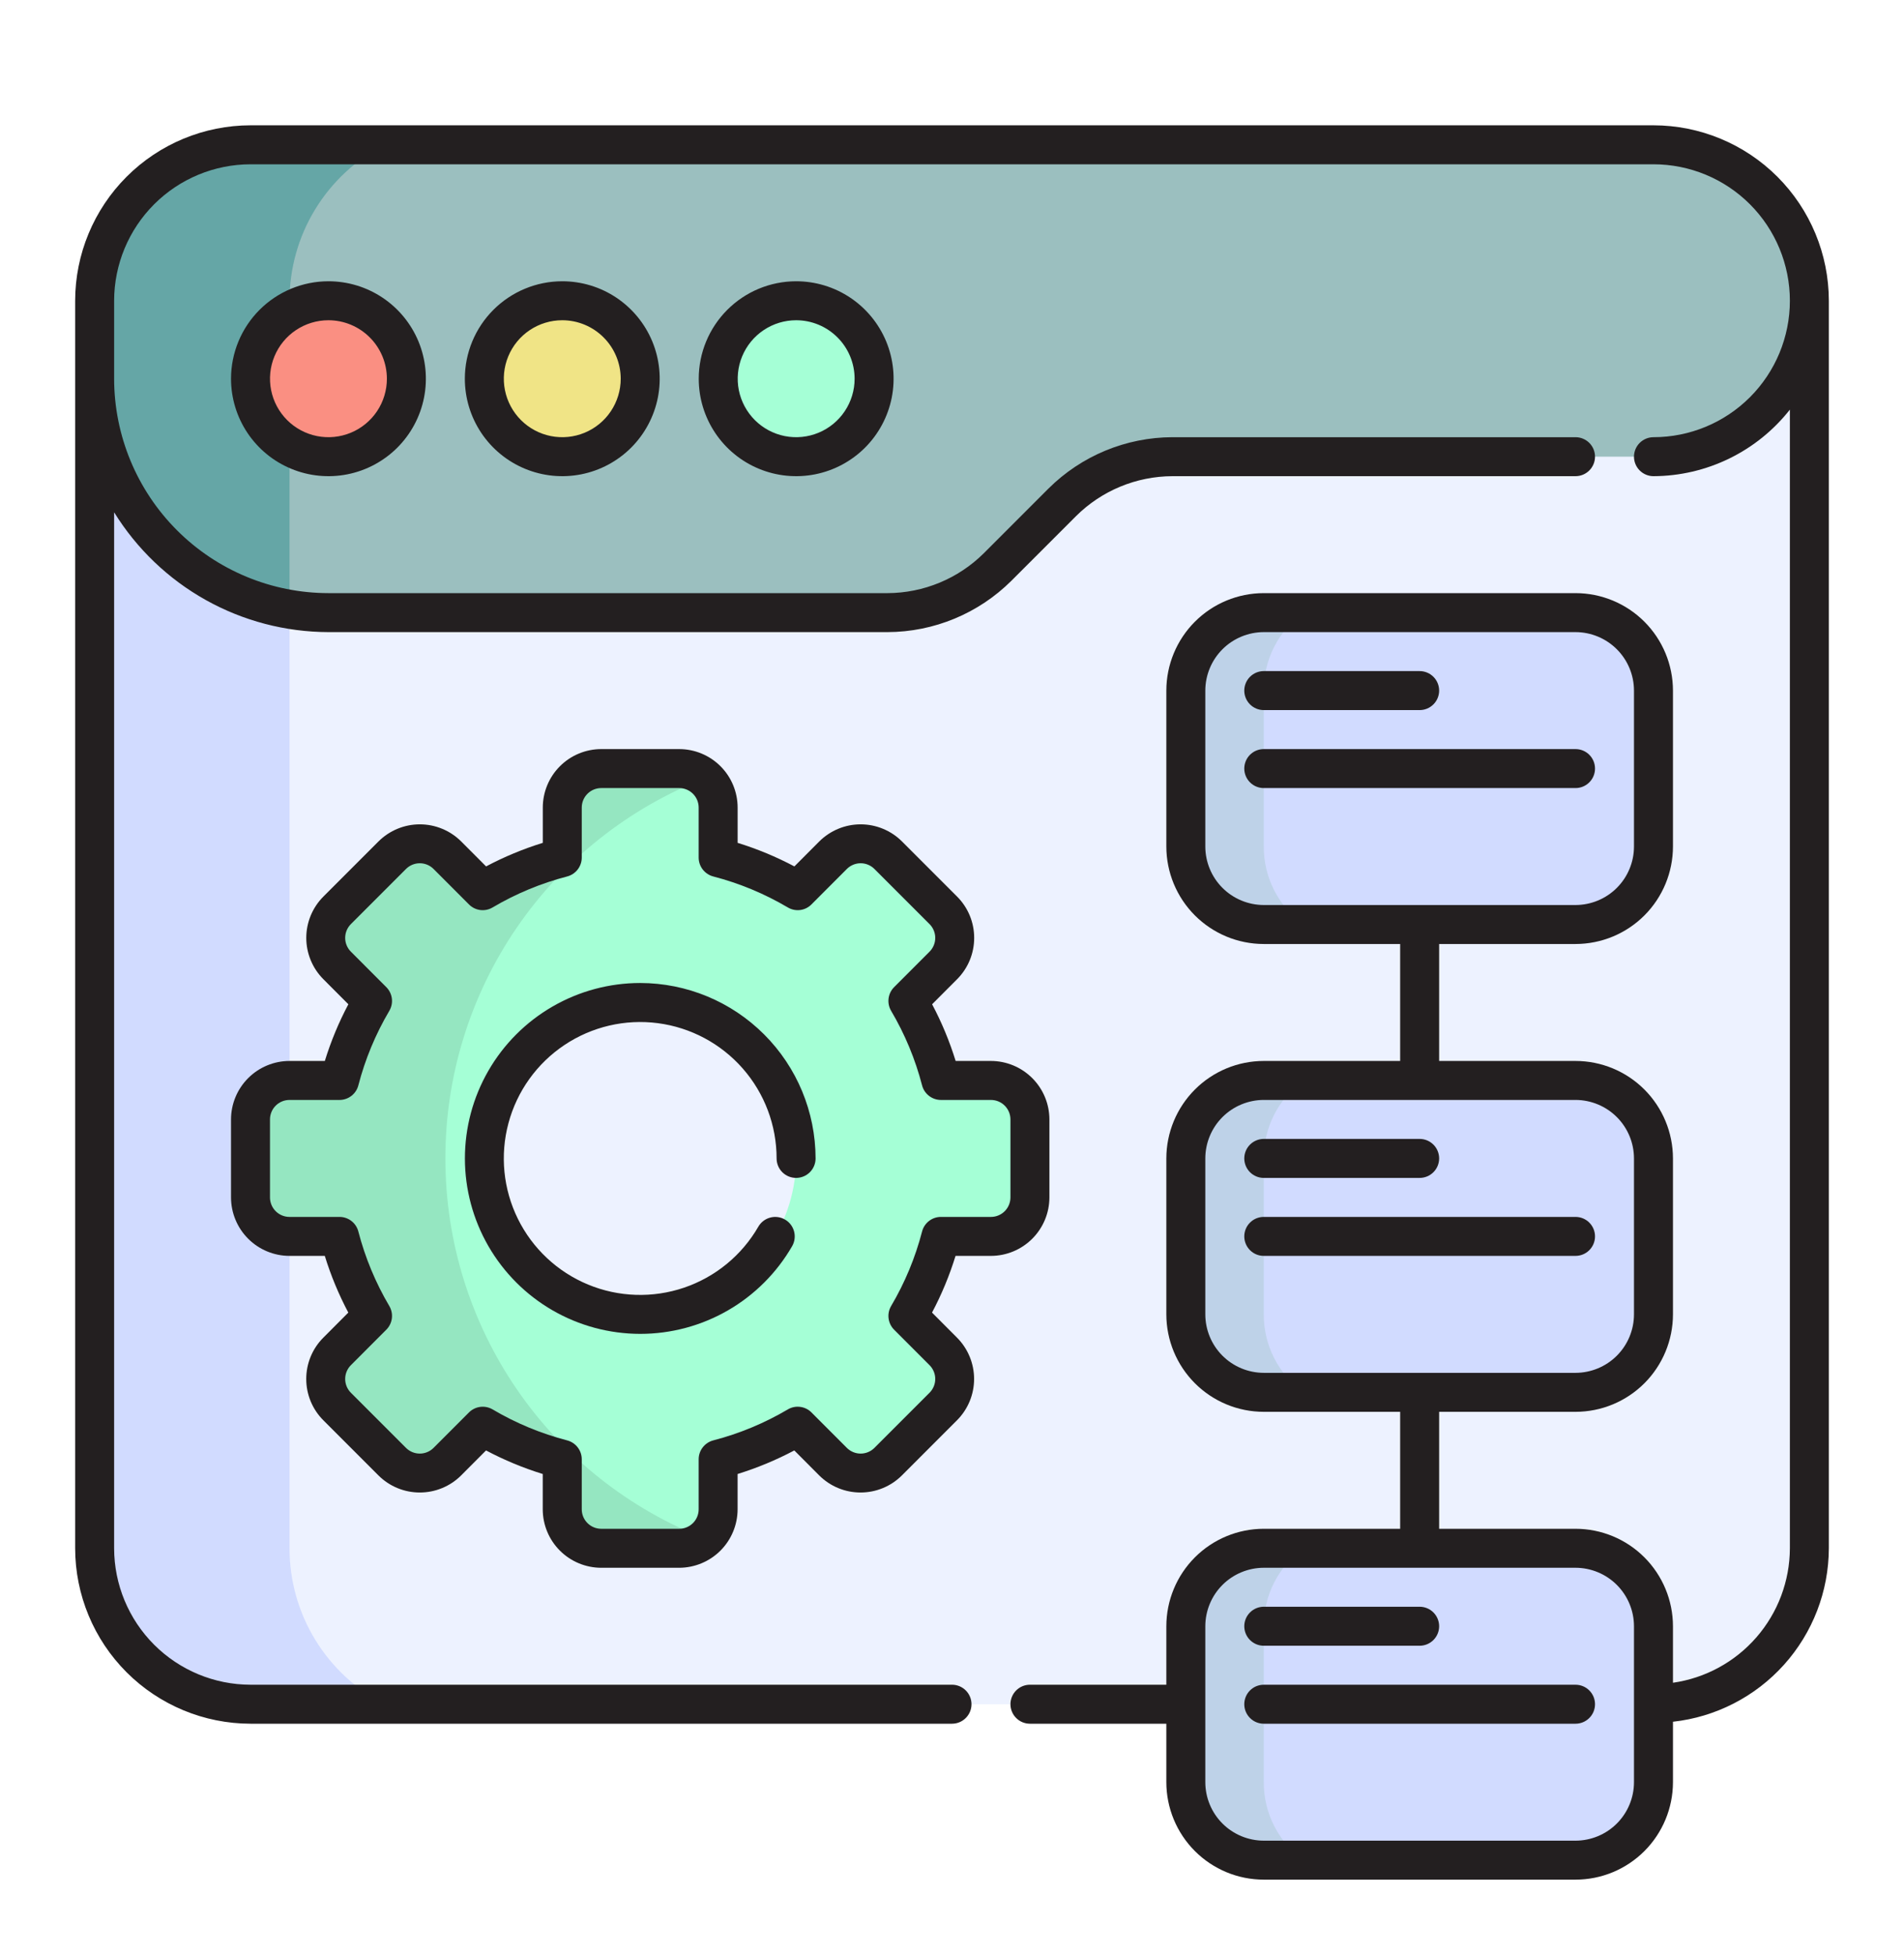
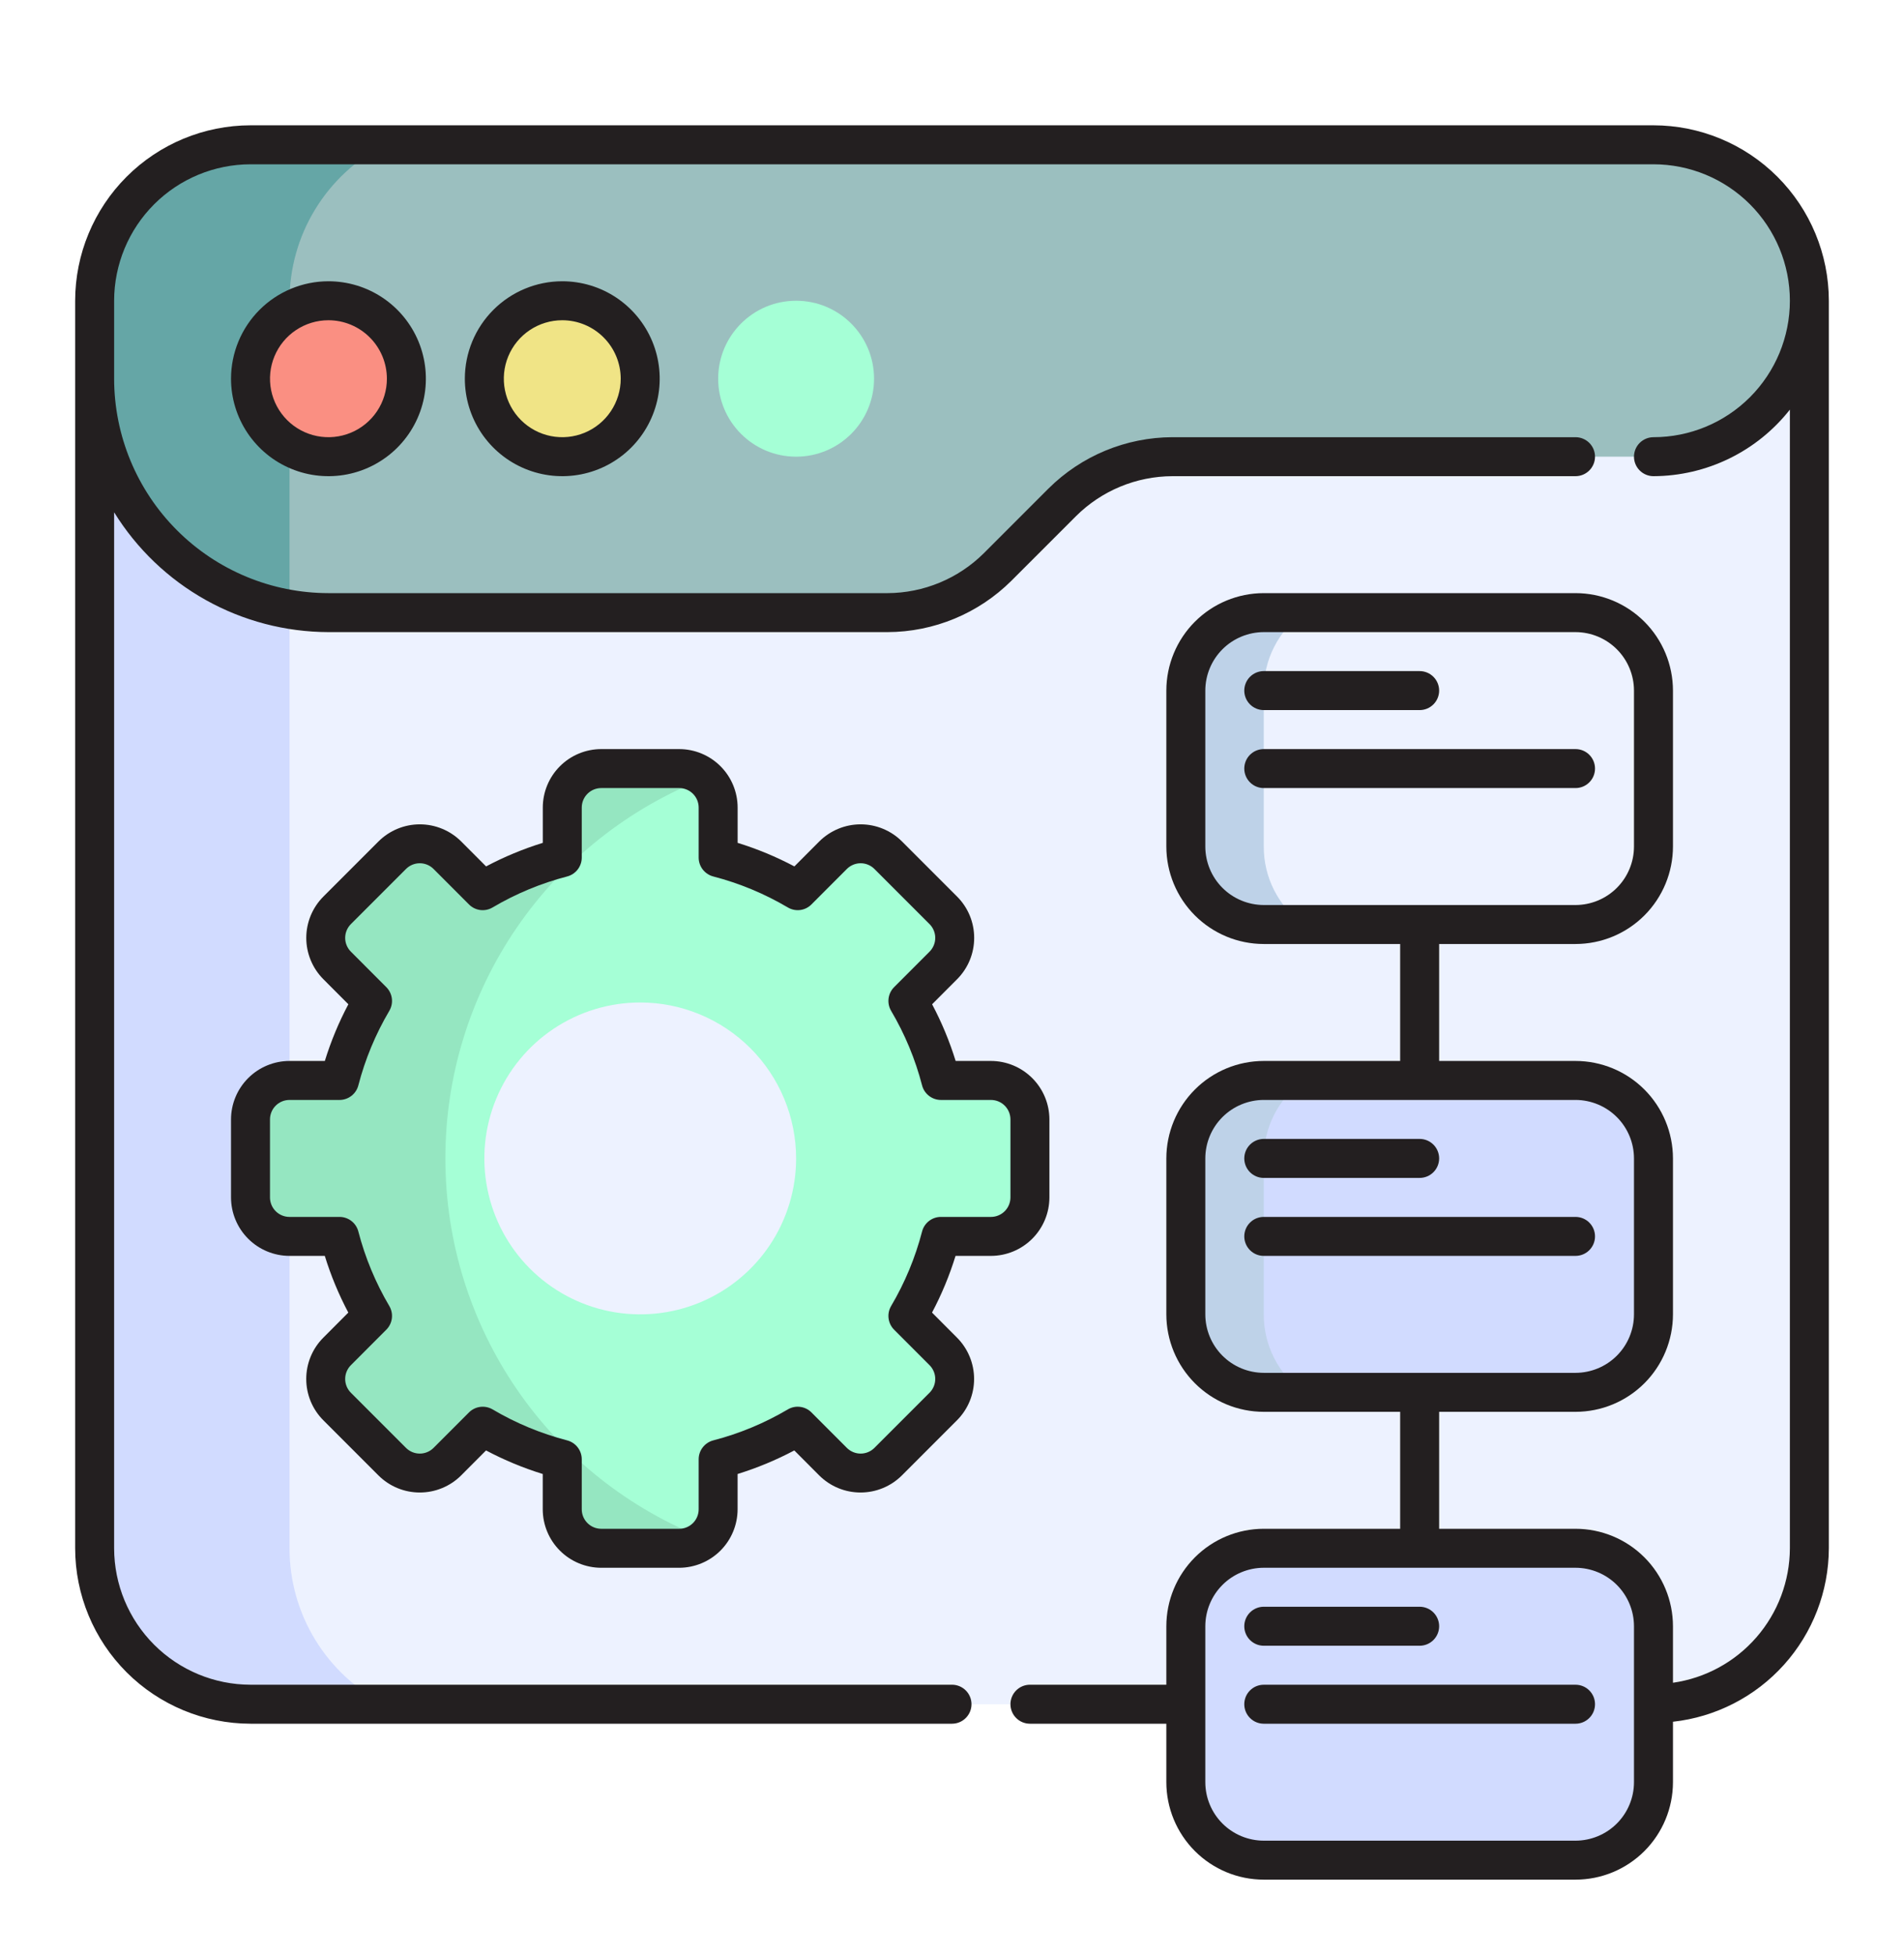
<svg xmlns="http://www.w3.org/2000/svg" width="114" height="117" viewBox="0 0 114 117" fill="none">
  <g filter="url(#filter0_d_2062_41359)">
    <path d="M99.001 4.667H15.001C9.847 4.667 5.668 8.845 5.668 14V88.666C5.668 93.821 9.847 98 15.001 98H99.001C104.156 98 108.335 93.821 108.335 88.666V14C108.335 8.845 104.156 4.667 99.001 4.667Z" fill="#EDF2FF" />
    <path d="M23.028 98H15.001C12.528 97.993 10.158 97.007 8.41 95.258C6.661 93.509 5.675 91.14 5.668 88.666V14C5.675 11.527 6.661 9.157 8.41 7.408C10.158 5.659 12.528 4.674 15.001 4.667H23.028C21.312 5.548 19.873 6.886 18.869 8.533C17.864 10.179 17.334 12.071 17.335 14V88.666C17.334 90.595 17.864 92.487 18.869 94.134C19.873 95.78 21.312 97.118 23.028 98Z" fill="#D1DBFF" />
    <path d="M108.335 14C108.327 16.473 107.342 18.843 105.593 20.591C103.844 22.34 101.474 23.326 99.001 23.333H70.208C68.976 23.329 67.755 23.571 66.618 24.044C65.48 24.516 64.448 25.211 63.581 26.087L59.755 29.913C58.888 30.789 57.856 31.483 56.718 31.956C55.58 32.429 54.36 32.67 53.128 32.666H19.668C18.884 32.684 18.1 32.605 17.335 32.433C14.075 31.892 11.113 30.211 8.976 27.69C6.84 25.169 5.668 21.971 5.668 18.666V14C5.675 11.527 6.661 9.157 8.41 7.408C10.158 5.659 12.528 4.674 15.001 4.667H99.001C101.474 4.674 103.844 5.659 105.593 7.408C107.342 9.157 108.327 11.527 108.335 14Z" fill="#9BBFBF" />
    <path d="M23.028 4.667C21.312 5.548 19.873 6.886 18.869 8.533C17.864 10.179 17.334 12.071 17.335 14V32.433C14.075 31.892 11.113 30.211 8.976 27.69C6.84 25.169 5.668 21.971 5.668 18.666V14C5.675 11.527 6.661 9.157 8.41 7.408C10.158 5.659 12.528 4.674 15.001 4.667H23.028Z" fill="#65A6A6" />
    <path d="M19.667 23.333C22.244 23.333 24.333 21.244 24.333 18.667C24.333 16.089 22.244 14 19.667 14C17.089 14 15 16.089 15 18.667C15 21.244 17.089 23.333 19.667 23.333Z" fill="#FA8F82" />
    <path d="M33.667 23.333C36.244 23.333 38.333 21.244 38.333 18.667C38.333 16.089 36.244 14 33.667 14C31.089 14 29 16.089 29 18.667C29 21.244 31.089 23.333 33.667 23.333Z" fill="#F0E486" />
    <path d="M47.667 23.333C50.244 23.333 52.333 21.244 52.333 18.667C52.333 16.089 50.244 14 47.667 14C45.089 14 43 16.089 43 18.667C43 21.244 45.089 23.333 47.667 23.333Z" fill="#A5FFD6" />
-     <path d="M94.333 32.666H75.667C73.089 32.666 71 34.756 71 37.333V46.666C71 49.244 73.089 51.333 75.667 51.333H94.333C96.911 51.333 99 49.244 99 46.666V37.333C99 34.756 96.911 32.666 94.333 32.666Z" fill="#D1DBFF" />
    <path d="M94.333 60.666H75.667C73.089 60.666 71 62.756 71 65.333V74.666C71 77.244 73.089 79.333 75.667 79.333H94.333C96.911 79.333 99 77.244 99 74.666V65.333C99 62.756 96.911 60.666 94.333 60.666Z" fill="#D1DBFF" />
    <path d="M94.333 88.666H75.667C73.089 88.666 71 90.756 71 93.333V102.667C71 105.244 73.089 107.333 75.667 107.333H94.333C96.911 107.333 99 105.244 99 102.667V93.333C99 90.756 96.911 88.666 94.333 88.666Z" fill="#D1DBFF" />
    <path d="M78.047 51.333H75.667C74.43 51.33 73.245 50.837 72.371 49.962C71.496 49.088 71.004 47.903 71 46.666V37.333C71.004 36.097 71.496 34.912 72.371 34.037C73.245 33.163 74.43 32.67 75.667 32.666H78.047C77.307 33.199 76.705 33.9 76.291 34.712C75.877 35.523 75.663 36.422 75.667 37.333V46.666C75.663 47.578 75.877 48.476 76.291 49.288C76.705 50.1 77.307 50.801 78.047 51.333Z" fill="#BED2E8" />
    <path d="M78.047 79.333H75.667C74.43 79.33 73.245 78.837 72.371 77.962C71.496 77.088 71.004 75.903 71 74.666V65.333C71.004 64.097 71.496 62.912 72.371 62.037C73.245 61.163 74.43 60.67 75.667 60.666H78.047C77.307 61.199 76.705 61.9 76.291 62.712C75.877 63.523 75.663 64.422 75.667 65.333V74.666C75.663 75.578 75.877 76.476 76.291 77.288C76.705 78.1 77.307 78.801 78.047 79.333Z" fill="#BED2E8" />
-     <path d="M78.047 107.333H75.667C74.43 107.33 73.245 106.837 72.371 105.962C71.496 105.088 71.004 103.903 71 102.667V93.333C71.004 92.097 71.496 90.912 72.371 90.037C73.245 89.163 74.43 88.67 75.667 88.666H78.047C77.307 89.199 76.705 89.9 76.291 90.712C75.877 91.523 75.663 92.422 75.667 93.333V102.667C75.663 103.578 75.877 104.476 76.291 105.288C76.705 106.1 77.307 106.801 78.047 107.333Z" fill="#BED2E8" />
    <path d="M36 88.666C35.693 88.67 35.388 88.611 35.103 88.495C34.819 88.379 34.56 88.207 34.343 87.99C34.126 87.773 33.954 87.514 33.838 87.23C33.722 86.945 33.663 86.64 33.667 86.333V83.362L32.856 83.102C31.754 82.755 30.686 82.308 29.666 81.767L28.895 81.356L26.807 83.486C26.349 83.913 25.746 84.15 25.12 84.147C24.819 84.151 24.52 84.094 24.241 83.981C23.961 83.868 23.707 83.701 23.494 83.489L20.18 80.175C19.752 79.73 19.512 79.136 19.513 78.518C19.514 77.9 19.755 77.306 20.184 76.862L22.317 74.777L21.907 74.001C21.362 72.982 20.913 71.915 20.567 70.813L20.305 70H17.334C17.026 70.003 16.721 69.945 16.437 69.829C16.152 69.713 15.894 69.541 15.676 69.323C15.459 69.106 15.287 68.848 15.171 68.563C15.055 68.278 14.997 67.974 15 67.666V63C14.997 62.692 15.055 62.387 15.171 62.103C15.287 61.818 15.459 61.56 15.676 61.343C15.894 61.125 16.152 60.953 16.437 60.837C16.721 60.721 17.026 60.663 17.334 60.666H20.305L20.565 59.853C20.91 58.751 21.357 57.682 21.9 56.663L22.31 55.89L20.18 53.806C19.753 53.359 19.515 52.765 19.515 52.147C19.515 51.529 19.753 50.935 20.18 50.488L23.494 47.178C23.709 46.964 23.964 46.795 24.245 46.681C24.526 46.567 24.826 46.509 25.13 46.512C25.754 46.511 26.354 46.75 26.807 47.18L28.894 49.31L29.664 48.9C30.684 48.358 31.752 47.911 32.854 47.565L33.667 47.304V44.333C33.663 44.026 33.722 43.721 33.838 43.436C33.954 43.152 34.126 42.893 34.343 42.676C34.56 42.459 34.819 42.287 35.103 42.171C35.388 42.054 35.693 41.996 36 42H40.667C40.974 41.996 41.279 42.054 41.564 42.171C41.848 42.287 42.107 42.459 42.324 42.676C42.541 42.893 42.713 43.152 42.829 43.436C42.945 43.721 43.003 44.026 43 44.333V47.304L43.811 47.564C44.913 47.911 45.981 48.358 47.001 48.899L47.772 49.309L49.86 47.18C50.318 46.752 50.921 46.516 51.547 46.519C51.848 46.515 52.147 46.572 52.426 46.685C52.706 46.798 52.959 46.965 53.173 47.177L56.487 50.491C56.915 50.936 57.154 51.53 57.154 52.148C57.153 52.766 56.912 53.36 56.483 53.804L54.349 55.889L54.764 56.661C55.309 57.68 55.758 58.747 56.104 59.849L56.362 60.666H59.334C59.641 60.663 59.946 60.721 60.23 60.837C60.515 60.953 60.773 61.125 60.991 61.343C61.208 61.56 61.38 61.818 61.496 62.103C61.612 62.387 61.67 62.692 61.667 63V67.666C61.67 67.974 61.612 68.278 61.496 68.563C61.38 68.848 61.208 69.106 60.991 69.323C60.773 69.541 60.515 69.713 60.23 69.829C59.946 69.945 59.641 70.003 59.334 70H56.362L56.102 70.813C55.757 71.915 55.31 72.984 54.767 74.003L54.357 74.775L56.485 76.858C56.912 77.305 57.15 77.899 57.15 78.517C57.15 79.135 56.912 79.729 56.485 80.176L53.172 83.487C52.956 83.701 52.701 83.869 52.42 83.984C52.139 84.098 51.839 84.155 51.535 84.152C50.912 84.154 50.312 83.915 49.86 83.486L47.773 81.356L47.003 81.766C45.982 82.308 44.915 82.755 43.813 83.101L43 83.362V86.333C43.003 86.64 42.945 86.945 42.829 87.23C42.713 87.514 42.541 87.773 42.324 87.99C42.107 88.207 41.848 88.379 41.564 88.495C41.279 88.611 40.974 88.67 40.667 88.666H36ZM38.334 56C36.487 56 34.683 56.547 33.148 57.573C31.613 58.598 30.417 60.056 29.711 61.761C29.004 63.467 28.819 65.343 29.18 67.154C29.54 68.964 30.428 70.627 31.734 71.933C33.039 73.238 34.702 74.127 36.513 74.487C38.323 74.847 40.2 74.662 41.905 73.956C43.611 73.249 45.068 72.053 46.094 70.518C47.119 68.983 47.667 67.179 47.667 65.333C47.664 62.858 46.68 60.486 44.93 58.736C43.18 56.987 40.808 56.002 38.334 56Z" fill="#A5FFD6" />
    <path d="M26.667 65.333C26.664 60.408 28.151 55.597 30.933 51.532C33.715 47.468 37.661 44.34 42.253 42.56C41.801 42.203 41.243 42.007 40.667 42H36C35.693 41.997 35.388 42.055 35.104 42.171C34.819 42.287 34.561 42.459 34.343 42.676C34.126 42.894 33.954 43.152 33.838 43.436C33.722 43.721 33.664 44.026 33.667 44.333V47.32L32.873 47.553C31.759 47.899 30.68 48.352 29.653 48.906L28.907 49.326L26.807 47.18C26.35 46.756 25.75 46.522 25.127 46.526C24.518 46.523 23.932 46.757 23.493 47.18L20.18 50.493C19.753 50.939 19.515 51.532 19.515 52.15C19.515 52.767 19.753 53.36 20.18 53.806L22.327 55.906L21.907 56.653C21.352 57.68 20.899 58.758 20.553 59.873L20.32 60.666H17.333C17.026 60.663 16.721 60.721 16.437 60.838C16.152 60.954 15.894 61.126 15.677 61.343C15.459 61.56 15.288 61.819 15.171 62.103C15.055 62.388 14.997 62.692 15 63V67.666C14.997 67.974 15.055 68.278 15.171 68.563C15.288 68.847 15.459 69.106 15.677 69.323C15.894 69.54 16.152 69.712 16.437 69.828C16.721 69.944 17.026 70.003 17.333 70H20.32L20.553 70.793C20.899 71.908 21.352 72.986 21.907 74.013L22.327 74.76L20.18 76.86C19.753 77.305 19.515 77.899 19.515 78.516C19.515 79.134 19.753 79.727 20.18 80.173L23.493 83.486C23.932 83.909 24.518 84.143 25.127 84.14C25.751 84.152 26.355 83.918 26.807 83.486L28.907 81.34L29.653 81.76C30.68 82.314 31.759 82.767 32.873 83.113L33.667 83.346V86.333C33.664 86.64 33.722 86.945 33.838 87.23C33.954 87.514 34.126 87.772 34.343 87.99C34.561 88.207 34.819 88.379 35.104 88.495C35.388 88.611 35.693 88.669 36 88.666H40.667C41.243 88.659 41.801 88.463 42.253 88.106C37.661 86.326 33.715 83.198 30.933 79.134C28.151 75.069 26.664 70.258 26.667 65.333Z" fill="#95E6C1" />
    <path d="M59.332 71.167C60.26 71.165 61.149 70.796 61.805 70.14C62.462 69.484 62.831 68.595 62.832 67.667V63C62.831 62.072 62.462 61.183 61.805 60.527C61.149 59.871 60.26 59.502 59.332 59.5H57.218C56.856 58.327 56.384 57.191 55.809 56.107L57.303 54.61C57.628 54.285 57.886 53.899 58.062 53.474C58.238 53.049 58.328 52.594 58.328 52.134C58.328 51.675 58.238 51.219 58.062 50.794C57.886 50.37 57.628 49.984 57.303 49.659L54.003 46.359C53.346 45.706 52.457 45.338 51.53 45.338C50.603 45.338 49.714 45.706 49.056 46.359L47.563 47.856C46.477 47.281 45.34 46.809 44.165 46.446V44.334C44.164 43.406 43.795 42.516 43.139 41.86C42.483 41.204 41.593 40.835 40.665 40.834H35.999C35.071 40.835 34.181 41.204 33.525 41.86C32.869 42.516 32.5 43.406 32.499 44.334V46.446C31.325 46.809 30.189 47.281 29.104 47.856L27.61 46.359C26.953 45.706 26.064 45.338 25.137 45.338C24.21 45.338 23.321 45.706 22.664 46.359L19.364 49.659C19.039 49.984 18.781 50.37 18.605 50.794C18.429 51.219 18.338 51.675 18.338 52.134C18.338 52.594 18.429 53.049 18.605 53.474C18.781 53.899 19.039 54.285 19.364 54.61L20.858 56.107C20.282 57.191 19.811 58.327 19.449 59.5H17.332C16.404 59.502 15.515 59.871 14.859 60.527C14.203 61.183 13.833 62.072 13.832 63V67.667C13.833 68.595 14.203 69.484 14.859 70.14C15.515 70.796 16.404 71.165 17.332 71.167H19.447C19.808 72.34 20.28 73.476 20.855 74.56L19.362 76.057C19.036 76.382 18.778 76.768 18.602 77.193C18.426 77.618 18.336 78.073 18.336 78.533C18.336 78.993 18.426 79.448 18.602 79.873C18.778 80.297 19.036 80.683 19.362 81.008L22.661 84.308C23.318 84.962 24.207 85.329 25.134 85.329C26.061 85.329 26.951 84.962 27.608 84.308L29.101 82.811C30.186 83.386 31.323 83.858 32.496 84.221V86.334C32.497 87.261 32.866 88.151 33.523 88.807C34.179 89.463 35.068 89.832 35.996 89.834H40.663C41.59 89.832 42.48 89.463 43.136 88.807C43.792 88.151 44.161 87.261 44.163 86.334V84.221C45.336 83.858 46.472 83.386 47.558 82.811L49.051 84.308C49.708 84.962 50.597 85.329 51.524 85.329C52.451 85.329 53.34 84.962 53.998 84.308L57.297 81.008C57.622 80.683 57.88 80.297 58.056 79.873C58.232 79.448 58.323 78.993 58.323 78.533C58.323 78.073 58.232 77.618 58.056 77.193C57.88 76.768 57.622 76.382 57.297 76.057L55.804 74.56C56.379 73.476 56.85 72.34 57.212 71.167H59.332ZM55.208 69.709C54.801 71.275 54.177 72.777 53.353 74.17C53.223 74.393 53.17 74.653 53.203 74.909C53.236 75.165 53.352 75.403 53.535 75.585L55.654 77.707C55.763 77.815 55.849 77.944 55.908 78.086C55.967 78.227 55.997 78.379 55.997 78.533C55.997 78.686 55.967 78.838 55.908 78.98C55.849 79.122 55.763 79.25 55.654 79.359L52.355 82.658C52.136 82.877 51.839 83 51.53 83C51.221 83 50.924 82.877 50.705 82.658L48.586 80.537C48.404 80.353 48.165 80.236 47.908 80.203C47.652 80.17 47.391 80.224 47.169 80.356C45.775 81.179 44.273 81.803 42.707 82.209C42.457 82.274 42.235 82.421 42.077 82.625C41.918 82.829 41.832 83.081 41.832 83.339V86.334C41.832 86.643 41.709 86.94 41.49 87.159C41.272 87.377 40.975 87.5 40.665 87.5H35.999C35.689 87.5 35.392 87.377 35.174 87.159C34.955 86.94 34.832 86.643 34.832 86.334V83.339C34.832 83.081 34.746 82.829 34.587 82.625C34.429 82.421 34.207 82.274 33.957 82.209C32.391 81.803 30.889 81.179 29.495 80.356C29.272 80.225 29.012 80.172 28.756 80.204C28.499 80.237 28.261 80.354 28.078 80.537L25.959 82.658C25.74 82.877 25.443 83 25.134 83C24.825 83 24.528 82.877 24.309 82.658L21.01 79.359C20.901 79.25 20.815 79.122 20.756 78.98C20.697 78.838 20.667 78.686 20.667 78.533C20.667 78.379 20.697 78.227 20.756 78.086C20.815 77.944 20.901 77.815 21.01 77.707L23.129 75.585C23.312 75.403 23.429 75.165 23.462 74.909C23.495 74.653 23.442 74.393 23.311 74.17C22.488 72.777 21.863 71.275 21.456 69.709C21.392 69.458 21.246 69.236 21.041 69.078C20.836 68.919 20.585 68.833 20.326 68.834H17.332C17.023 68.834 16.726 68.711 16.507 68.492C16.288 68.273 16.165 67.976 16.165 67.667V63C16.165 62.691 16.288 62.394 16.507 62.175C16.726 61.956 17.023 61.834 17.332 61.834H20.326C20.585 61.834 20.836 61.748 21.041 61.589C21.246 61.431 21.392 61.209 21.456 60.959C21.863 59.392 22.488 57.89 23.311 56.497C23.442 56.274 23.495 56.014 23.462 55.758C23.429 55.502 23.312 55.264 23.129 55.082L21.01 52.96C20.901 52.852 20.815 52.723 20.756 52.581C20.697 52.44 20.667 52.288 20.667 52.134C20.667 51.981 20.697 51.829 20.756 51.687C20.815 51.545 20.901 51.417 21.01 51.308L24.309 48.009C24.528 47.79 24.825 47.667 25.134 47.667C25.443 47.667 25.74 47.79 25.959 48.009L28.078 50.13C28.26 50.315 28.498 50.433 28.755 50.466C29.012 50.498 29.273 50.444 29.495 50.311C30.889 49.488 32.391 48.864 33.957 48.458C34.207 48.393 34.429 48.246 34.587 48.042C34.746 47.837 34.832 47.586 34.832 47.328V44.334C34.832 44.024 34.955 43.727 35.174 43.508C35.392 43.29 35.689 43.167 35.999 43.167H40.665C40.975 43.167 41.272 43.29 41.49 43.508C41.709 43.727 41.832 44.024 41.832 44.334V47.328C41.832 47.586 41.918 47.837 42.077 48.042C42.235 48.246 42.457 48.393 42.707 48.458C44.273 48.864 45.775 49.488 47.169 50.311C47.391 50.444 47.652 50.498 47.909 50.466C48.166 50.433 48.404 50.315 48.586 50.13L50.705 48.009C50.924 47.79 51.221 47.667 51.53 47.667C51.839 47.667 52.136 47.79 52.355 48.009L55.654 51.308C55.763 51.417 55.849 51.545 55.908 51.687C55.967 51.829 55.997 51.981 55.997 52.134C55.997 52.288 55.967 52.44 55.908 52.581C55.849 52.723 55.763 52.852 55.654 52.96L53.535 55.082C53.352 55.264 53.236 55.502 53.203 55.758C53.17 56.014 53.223 56.274 53.353 56.497C54.177 57.89 54.801 59.392 55.208 60.959C55.272 61.209 55.419 61.431 55.623 61.589C55.828 61.748 56.079 61.834 56.338 61.834H59.332C59.641 61.834 59.938 61.956 60.157 62.175C60.376 62.394 60.499 62.691 60.499 63V67.667C60.499 67.976 60.376 68.273 60.157 68.492C59.938 68.711 59.641 68.834 59.332 68.834H56.338C56.079 68.833 55.828 68.919 55.623 69.078C55.419 69.236 55.272 69.458 55.208 69.709Z" fill="#231F20" />
-     <path d="M38.332 54.834C36.489 54.834 34.679 55.32 33.083 56.242C31.487 57.164 30.162 58.49 29.241 60.086C28.32 61.682 27.836 63.492 27.836 65.335C27.836 67.178 28.322 68.988 29.243 70.584C30.165 72.18 31.49 73.505 33.086 74.427C34.682 75.348 36.492 75.833 38.335 75.834C40.178 75.834 41.988 75.349 43.584 74.428C45.181 73.507 46.506 72.181 47.428 70.586C47.583 70.317 47.624 69.999 47.544 69.7C47.464 69.4 47.268 69.145 46.999 68.991C46.731 68.836 46.412 68.794 46.113 68.875C45.814 68.955 45.559 69.151 45.404 69.419C44.414 71.135 42.833 72.432 40.957 73.069C39.081 73.706 37.038 73.64 35.207 72.882C33.377 72.124 31.884 70.726 31.008 68.95C30.131 67.173 29.93 65.138 30.443 63.224C30.955 61.31 32.146 59.648 33.793 58.547C35.44 57.446 37.431 56.981 39.395 57.239C41.36 57.497 43.163 58.461 44.47 59.95C45.777 61.439 46.498 63.352 46.498 65.334C46.498 65.643 46.621 65.94 46.84 66.159C47.059 66.377 47.355 66.5 47.665 66.5C47.974 66.5 48.271 66.377 48.49 66.159C48.709 65.94 48.832 65.643 48.832 65.334C48.828 62.55 47.721 59.881 45.752 57.913C43.784 55.944 41.115 54.837 38.332 54.834Z" fill="#231F20" />
    <path d="M99 3.5H15C12.216 3.503 9.548 4.611 7.579 6.579C5.611 8.548 4.503 11.216 4.5 14V88.667C4.503 91.45 5.611 94.119 7.579 96.088C9.548 98.056 12.216 99.163 15 99.167H57C57.309 99.167 57.606 99.044 57.825 98.825C58.044 98.606 58.167 98.309 58.167 98C58.167 97.691 58.044 97.394 57.825 97.175C57.606 96.956 57.309 96.833 57 96.833H15C12.835 96.831 10.759 95.969 9.228 94.438C7.697 92.907 6.836 90.832 6.833 88.667V26.661C8.186 28.849 10.075 30.656 12.32 31.911C14.566 33.166 17.094 33.827 19.667 33.833H53.136C55.919 33.825 58.586 32.72 60.559 30.757L64.424 26.893C65.959 25.366 68.033 24.507 70.198 24.5H94.333C94.643 24.5 94.939 24.377 95.158 24.158C95.377 23.939 95.5 23.643 95.5 23.333C95.5 23.024 95.377 22.727 95.158 22.508C94.939 22.29 94.643 22.167 94.333 22.167H70.198C67.415 22.175 64.747 23.28 62.774 25.243L58.91 29.107C57.375 30.634 55.3 31.493 53.136 31.5H19.667C16.264 31.497 13.002 30.143 10.596 27.737C8.19 25.331 6.837 22.069 6.833 18.667V14C6.836 11.835 7.697 9.759 9.228 8.228C10.759 6.697 12.835 5.836 15 5.833H99C101.166 5.833 103.243 6.694 104.775 8.225C106.306 9.757 107.167 11.834 107.167 14C107.167 16.166 106.306 18.243 104.775 19.775C103.243 21.306 101.166 22.167 99 22.167C98.691 22.167 98.394 22.29 98.175 22.508C97.956 22.727 97.833 23.024 97.833 23.333C97.833 23.643 97.956 23.939 98.175 24.158C98.394 24.377 98.691 24.5 99 24.5C100.573 24.494 102.125 24.133 103.539 23.443C104.953 22.754 106.193 21.753 107.167 20.517V88.667C107.161 90.625 106.451 92.516 105.165 93.994C103.88 95.472 102.106 96.438 100.167 96.715V93.333C100.165 91.787 99.55 90.304 98.457 89.21C97.363 88.116 95.88 87.501 94.333 87.5H86.167V80.5H94.333C95.88 80.499 97.363 79.884 98.457 78.79C99.55 77.696 100.165 76.213 100.167 74.667V65.333C100.165 63.787 99.55 62.304 98.457 61.21C97.363 60.116 95.88 59.501 94.333 59.5H86.167V52.5H94.333C95.88 52.499 97.363 51.884 98.457 50.79C99.55 49.696 100.165 48.213 100.167 46.667V37.333C100.165 35.787 99.55 34.304 98.457 33.21C97.363 32.116 95.88 31.501 94.333 31.5H75.667C74.12 31.501 72.637 32.116 71.543 33.21C70.45 34.304 69.835 35.787 69.833 37.333V46.667C69.835 48.213 70.45 49.696 71.543 50.79C72.637 51.884 74.12 52.499 75.667 52.5H83.833V59.5H75.667C74.12 59.501 72.637 60.116 71.543 61.21C70.45 62.304 69.835 63.787 69.833 65.333V74.667C69.835 76.213 70.45 77.696 71.543 78.79C72.637 79.884 74.12 80.499 75.667 80.5H83.833V87.5H75.667C74.12 87.501 72.637 88.116 71.543 89.21C70.45 90.304 69.835 91.787 69.833 93.333V96.833H61.667C61.357 96.833 61.06 96.956 60.842 97.175C60.623 97.394 60.5 97.691 60.5 98C60.5 98.309 60.623 98.606 60.842 98.825C61.06 99.044 61.357 99.167 61.667 99.167H69.833V102.667C69.835 104.213 70.45 105.696 71.543 106.79C72.637 107.884 74.12 108.499 75.667 108.5H94.333C95.88 108.499 97.363 107.884 98.457 106.79C99.55 105.696 100.165 104.213 100.167 102.667V99.049C102.726 98.767 105.093 97.553 106.814 95.638C108.536 93.723 109.492 91.242 109.5 88.667V14C109.497 11.216 108.389 8.548 106.421 6.579C104.452 4.611 101.784 3.503 99 3.5ZM72.167 46.667V37.333C72.168 36.406 72.537 35.516 73.193 34.86C73.849 34.204 74.739 33.835 75.667 33.833H94.333C95.261 33.835 96.151 34.204 96.807 34.86C97.463 35.516 97.832 36.406 97.833 37.333V46.667C97.832 47.594 97.463 48.484 96.807 49.14C96.151 49.796 95.261 50.165 94.333 50.167H75.667C74.739 50.165 73.849 49.796 73.193 49.14C72.537 48.484 72.168 47.594 72.167 46.667ZM72.167 74.667V65.333C72.168 64.406 72.537 63.516 73.193 62.86C73.849 62.204 74.739 61.835 75.667 61.833H94.333C95.261 61.835 96.151 62.204 96.807 62.86C97.463 63.516 97.832 64.406 97.833 65.333V74.667C97.832 75.594 97.463 76.484 96.807 77.14C96.151 77.796 95.261 78.165 94.333 78.167H75.667C74.739 78.165 73.849 77.796 73.193 77.14C72.537 76.484 72.168 75.594 72.167 74.667ZM97.833 102.667C97.832 103.595 97.463 104.484 96.807 105.14C96.151 105.796 95.261 106.165 94.333 106.167H75.667C74.739 106.165 73.849 105.796 73.193 105.14C72.537 104.484 72.168 103.595 72.167 102.667V93.333C72.168 92.406 72.537 91.516 73.193 90.86C73.849 90.204 74.739 89.835 75.667 89.833H94.333C95.261 89.835 96.151 90.204 96.807 90.86C97.463 91.516 97.832 92.406 97.833 93.333V102.667Z" fill="#231F20" />
    <path d="M13.832 18.667C13.832 19.821 14.174 20.948 14.815 21.908C15.456 22.867 16.367 23.615 17.433 24.056C18.499 24.498 19.672 24.613 20.803 24.388C21.935 24.163 22.974 23.607 23.79 22.792C24.606 21.976 25.162 20.936 25.387 19.805C25.612 18.673 25.496 17.5 25.055 16.434C24.613 15.369 23.866 14.458 22.906 13.817C21.947 13.176 20.819 12.834 19.665 12.834C18.119 12.835 16.636 13.45 15.542 14.543C14.448 15.637 13.833 17.12 13.832 18.667ZM23.165 18.667C23.165 19.359 22.96 20.036 22.576 20.611C22.191 21.187 21.644 21.636 21.005 21.9C20.365 22.165 19.662 22.235 18.983 22.1C18.304 21.965 17.68 21.631 17.191 21.142C16.701 20.652 16.368 20.029 16.233 19.35C16.098 18.671 16.167 17.967 16.432 17.327C16.697 16.688 17.145 16.141 17.721 15.757C18.296 15.372 18.973 15.167 19.665 15.167C20.593 15.168 21.483 15.537 22.139 16.194C22.795 16.849 23.164 17.739 23.165 18.667Z" fill="#231F20" />
    <path d="M27.832 18.667C27.832 19.821 28.174 20.948 28.815 21.908C29.456 22.867 30.367 23.615 31.433 24.056C32.499 24.498 33.672 24.613 34.803 24.388C35.935 24.163 36.974 23.607 37.79 22.792C38.606 21.976 39.161 20.936 39.387 19.805C39.612 18.673 39.496 17.5 39.055 16.434C38.613 15.369 37.865 14.458 36.906 13.817C35.947 13.176 34.819 12.834 33.665 12.834C32.119 12.835 30.636 13.45 29.542 14.543C28.448 15.637 27.833 17.12 27.832 18.667ZM37.165 18.667C37.165 19.359 36.96 20.036 36.575 20.611C36.191 21.187 35.644 21.636 35.005 21.9C34.365 22.165 33.661 22.235 32.983 22.1C32.304 21.965 31.68 21.631 31.191 21.142C30.701 20.652 30.368 20.029 30.233 19.35C30.098 18.671 30.167 17.967 30.432 17.327C30.697 16.688 31.145 16.141 31.721 15.757C32.296 15.372 32.973 15.167 33.665 15.167C34.593 15.168 35.483 15.537 36.139 16.194C36.795 16.849 37.164 17.739 37.165 18.667Z" fill="#231F20" />
-     <path d="M41.836 18.667C41.836 19.821 42.178 20.948 42.819 21.908C43.46 22.867 44.371 23.615 45.437 24.056C46.503 24.498 47.676 24.613 48.807 24.388C49.939 24.163 50.978 23.607 51.794 22.792C52.61 21.976 53.165 20.936 53.391 19.805C53.616 18.673 53.5 17.5 53.059 16.434C52.617 15.369 51.869 14.458 50.91 13.817C49.951 13.176 48.823 12.834 47.669 12.834C46.123 12.835 44.64 13.45 43.546 14.543C42.452 15.637 41.837 17.12 41.836 18.667ZM51.169 18.667C51.169 19.359 50.964 20.036 50.579 20.611C50.195 21.187 49.648 21.636 49.009 21.9C48.369 22.165 47.665 22.235 46.986 22.1C46.307 21.965 45.684 21.631 45.194 21.142C44.705 20.652 44.372 20.029 44.236 19.35C44.102 18.671 44.171 17.967 44.436 17.327C44.701 16.688 45.149 16.141 45.725 15.757C46.3 15.372 46.977 15.167 47.669 15.167C48.597 15.168 49.487 15.537 50.143 16.194C50.799 16.849 51.168 17.739 51.169 18.667Z" fill="#231F20" />
    <path d="M75.667 38.5H85C85.309 38.5 85.606 38.377 85.825 38.158C86.044 37.939 86.167 37.643 86.167 37.333C86.167 37.024 86.044 36.727 85.825 36.508C85.606 36.289 85.309 36.166 85 36.166H75.667C75.357 36.166 75.061 36.289 74.842 36.508C74.623 36.727 74.5 37.024 74.5 37.333C74.5 37.643 74.623 37.939 74.842 38.158C75.061 38.377 75.357 38.5 75.667 38.5Z" fill="#231F20" />
    <path d="M95.5 42C95.5 41.691 95.377 41.394 95.158 41.175C94.939 40.956 94.643 40.834 94.333 40.834H75.667C75.357 40.834 75.061 40.956 74.842 41.175C74.623 41.394 74.5 41.691 74.5 42C74.5 42.31 74.623 42.606 74.842 42.825C75.061 43.044 75.357 43.167 75.667 43.167H94.333C94.643 43.167 94.939 43.044 95.158 42.825C95.377 42.606 95.5 42.31 95.5 42Z" fill="#231F20" />
    <path d="M75.667 66.5H85C85.309 66.5 85.606 66.377 85.825 66.158C86.044 65.939 86.167 65.643 86.167 65.333C86.167 65.024 86.044 64.727 85.825 64.508C85.606 64.289 85.309 64.166 85 64.166H75.667C75.357 64.166 75.061 64.289 74.842 64.508C74.623 64.727 74.5 65.024 74.5 65.333C74.5 65.643 74.623 65.939 74.842 66.158C75.061 66.377 75.357 66.5 75.667 66.5Z" fill="#231F20" />
    <path d="M95.5 70C95.5 69.691 95.377 69.394 95.158 69.175C94.939 68.956 94.643 68.834 94.333 68.834H75.667C75.357 68.834 75.061 68.956 74.842 69.175C74.623 69.394 74.5 69.691 74.5 70C74.5 70.31 74.623 70.606 74.842 70.825C75.061 71.044 75.357 71.167 75.667 71.167H94.333C94.643 71.167 94.939 71.044 95.158 70.825C95.377 70.606 95.5 70.31 95.5 70Z" fill="#231F20" />
    <path d="M75.667 94.5H85C85.309 94.5 85.606 94.377 85.825 94.158C86.044 93.939 86.167 93.643 86.167 93.333C86.167 93.024 86.044 92.727 85.825 92.508C85.606 92.289 85.309 92.166 85 92.166H75.667C75.357 92.166 75.061 92.289 74.842 92.508C74.623 92.727 74.5 93.024 74.5 93.333C74.5 93.643 74.623 93.939 74.842 94.158C75.061 94.377 75.357 94.5 75.667 94.5Z" fill="#231F20" />
    <path d="M94.333 96.834H75.667C75.357 96.834 75.061 96.956 74.842 97.175C74.623 97.394 74.5 97.691 74.5 98C74.5 98.31 74.623 98.606 74.842 98.825C75.061 99.044 75.357 99.167 75.667 99.167H94.333C94.643 99.167 94.939 99.044 95.158 98.825C95.377 98.606 95.5 98.31 95.5 98C95.5 97.691 95.377 97.394 95.158 97.175C94.939 96.956 94.643 96.834 94.333 96.834Z" fill="#231F20" />
  </g>
  <defs>
    <filter id="filter0_d_2062_41359" x="-3" y="0" width="120" height="120" filterUnits="userSpaceOnUse" color-interpolation-filters="sRGB">
      <feFlood flood-opacity="0" result="BackgroundImageFix" />
      <feColorMatrix in="SourceAlpha" type="matrix" values="0 0 0 0 0 0 0 0 0 0 0 0 0 0 0 0 0 0 127 0" result="hardAlpha" />
      <feOffset dy="4" />
      <feGaussianBlur stdDeviation="2" />
      <feComposite in2="hardAlpha" operator="out" />
      <feColorMatrix type="matrix" values="0 0 0 0 0 0 0 0 0 0 0 0 0 0 0 0 0 0 0.25 0" />
      <feBlend mode="normal" in2="BackgroundImageFix" result="effect1_dropShadow_2062_41359" />
      <feBlend mode="normal" in="SourceGraphic" in2="effect1_dropShadow_2062_41359" result="shape" />
    </filter>
  </defs>
</svg>